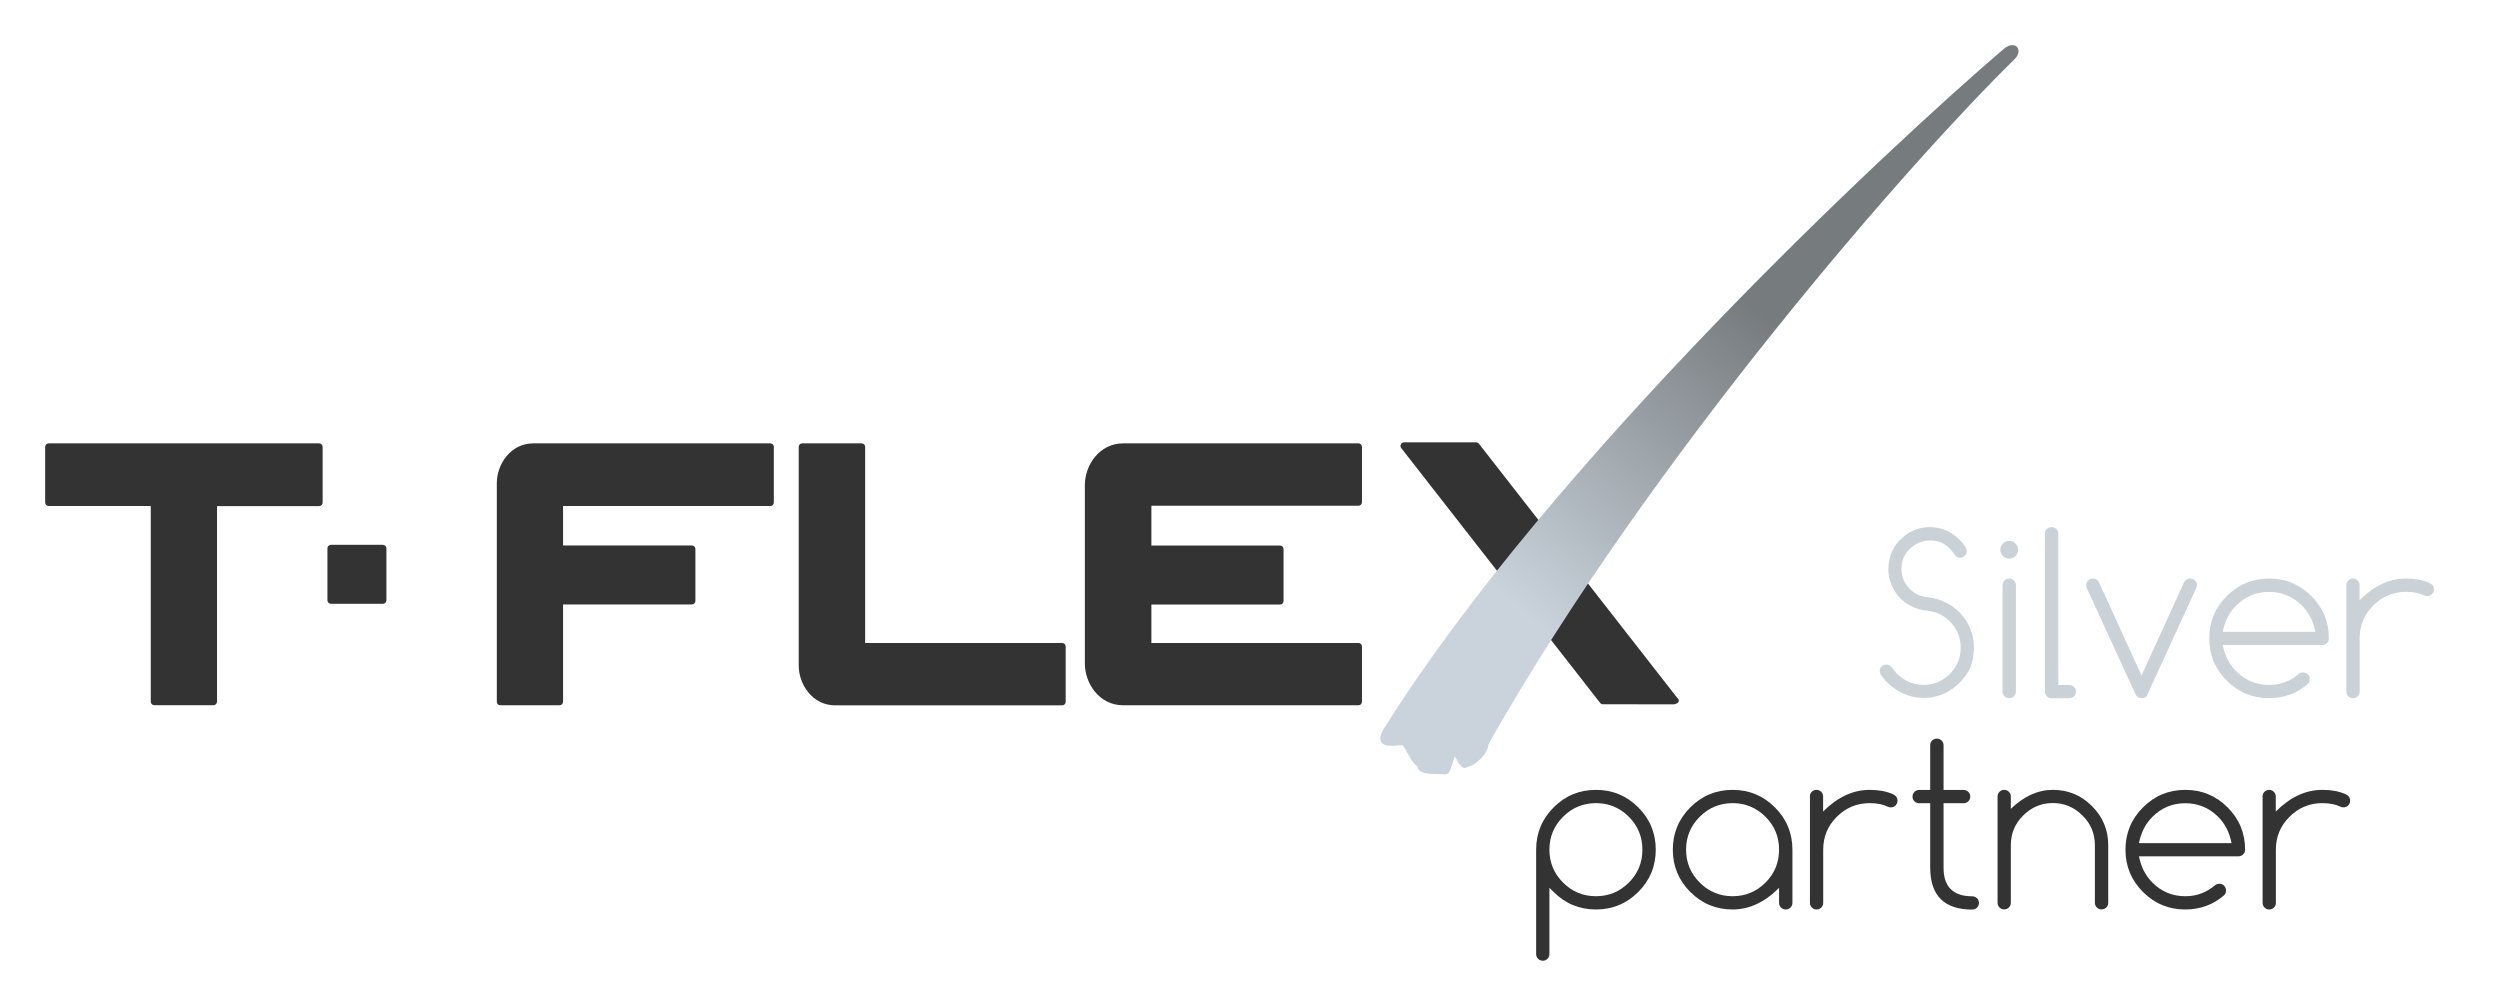
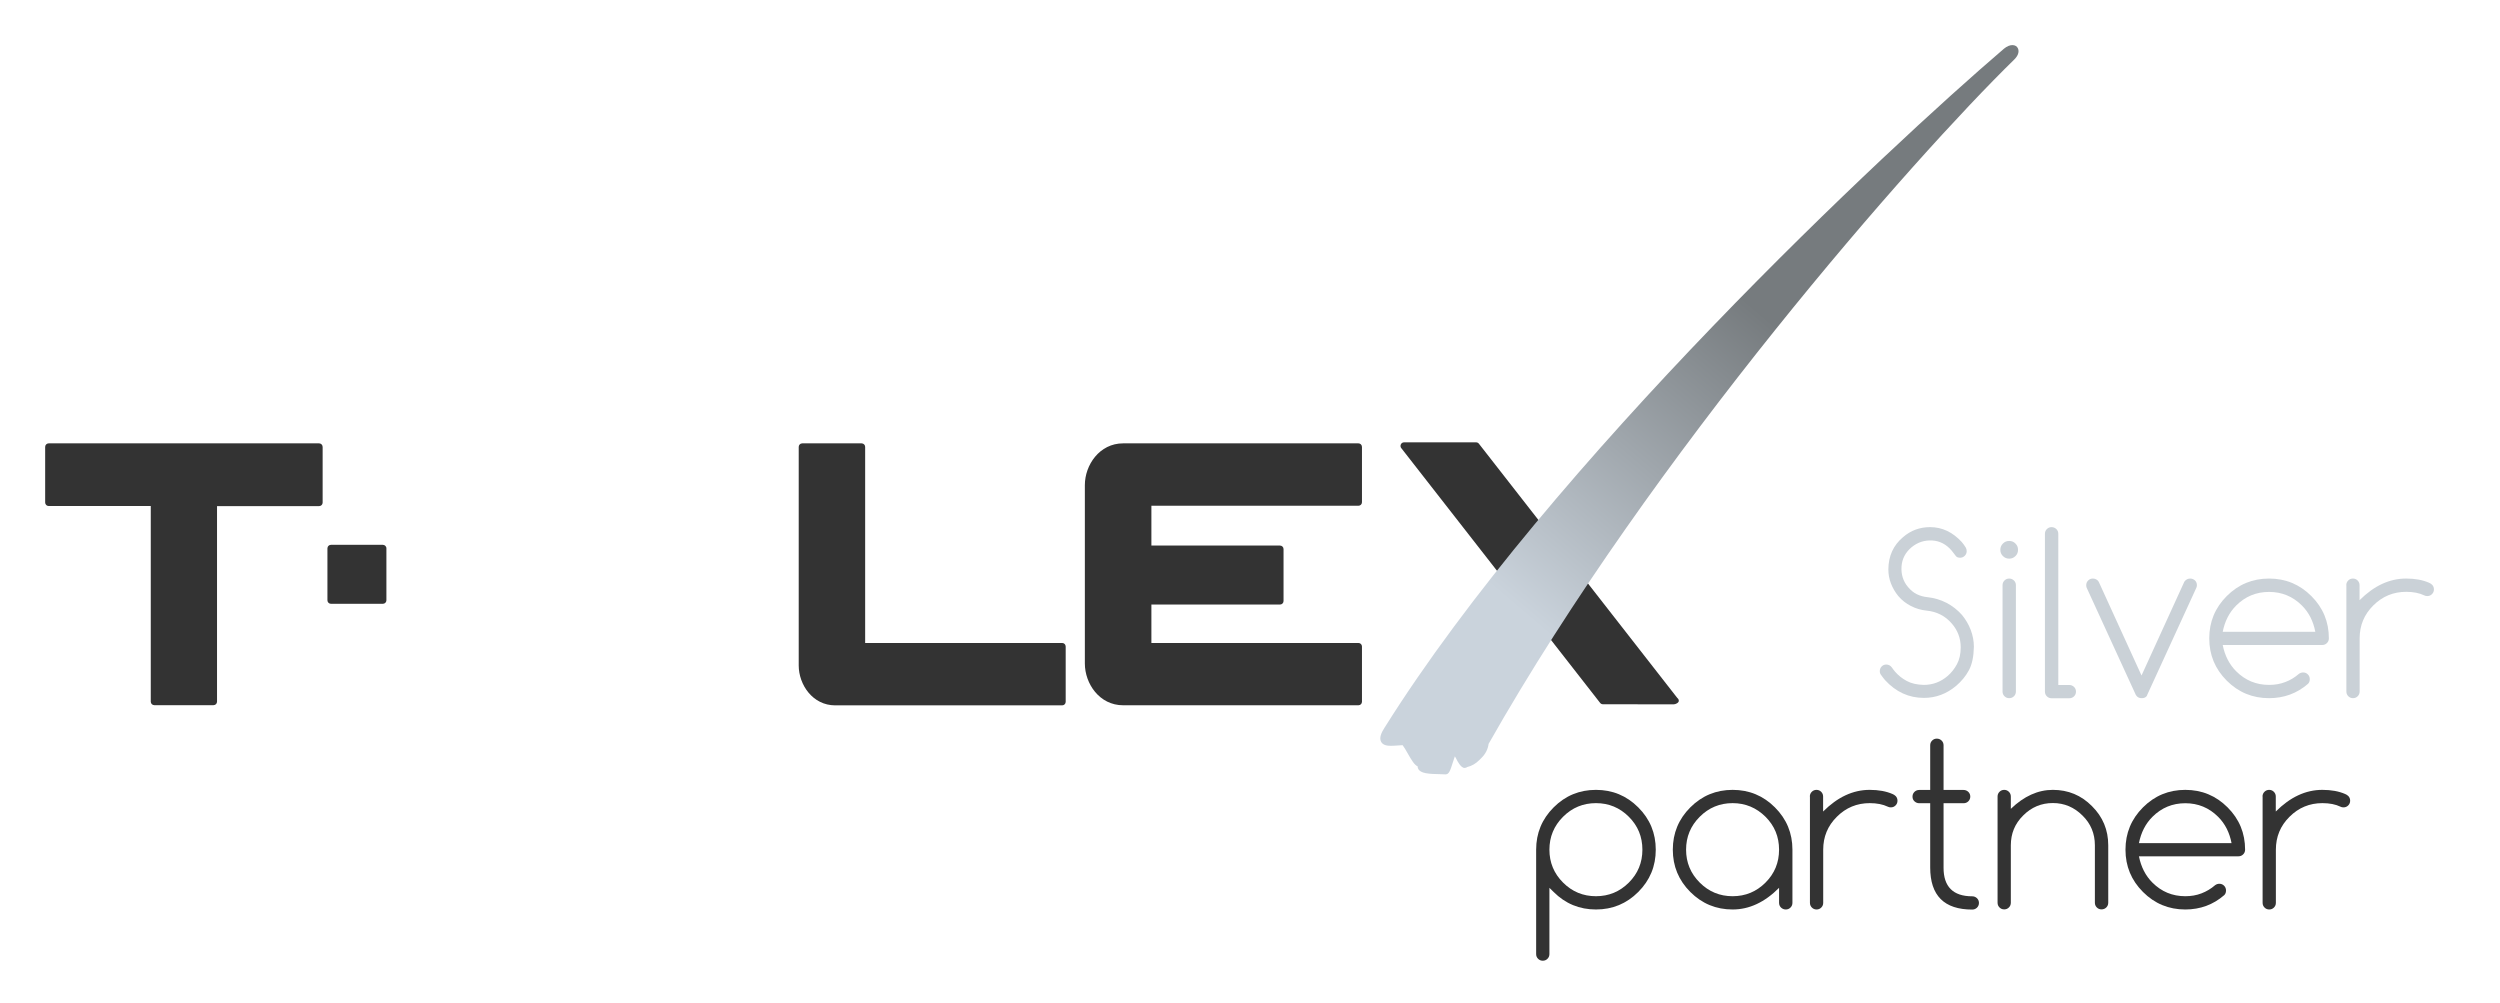
<svg xmlns="http://www.w3.org/2000/svg" version="1.1" id="Слой_1" x="0px" y="0px" viewBox="0 0 271.28 108.89" style="enable-background:new 0 0 271.28 108.89;" xml:space="preserve">
  <style type="text/css">
	.st0{fill-rule:evenodd;clip-rule:evenodd;fill:#333333;}
	.st1{fill:url(#SVGID_1_);}
	.st2{fill:#333333;}
	.st3{fill:#CAD1D7;}
</style>
  <path class="st0" d="M34.63,48.11H5.28c-0.21,0-0.38,0.17-0.38,0.38v6.04c0,0.21,0.17,0.38,0.38,0.38h11.08v21.23  c0,0.21,0.17,0.38,0.38,0.38h6.43c0.21,0,0.38-0.17,0.38-0.38V54.92h11.08c0.21,0,0.38-0.17,0.38-0.38v-6.04  C35.01,48.28,34.84,48.11,34.63,48.11L34.63,48.11z" />
-   <path class="st0" d="M83.59,48.11H57.87c-2.45,0-3.96,2.25-3.96,4.33v23.71c0,0.21,0.17,0.38,0.38,0.38h6.43  c0.21,0,0.38-0.17,0.38-0.38V65.59h13.98c0.21,0,0.38-0.17,0.38-0.38v-5.64c0-0.21-0.17-0.38-0.38-0.38H61.1v-4.28h22.49  c0.21,0,0.38-0.17,0.38-0.38v-6.04C83.97,48.28,83.8,48.11,83.59,48.11L83.59,48.11z" />
  <path class="st0" d="M41.55,59.12h-5.64c-0.21,0-0.38,0.17-0.38,0.38v5.64c0,0.21,0.17,0.38,0.38,0.38h5.64  c0.21,0,0.38-0.17,0.38-0.38V59.5C41.93,59.29,41.75,59.12,41.55,59.12L41.55,59.12z" />
  <path class="st0" d="M147.41,48.11h-25.54c-2.56,0-4.15,2.35-4.15,4.53V72c0,2.18,1.58,4.53,4.15,4.53h25.54  c0.21,0,0.38-0.17,0.38-0.38v-6c0-0.21-0.17-0.38-0.38-0.38h-22.47v-4.17h13.96c0.21,0,0.38-0.17,0.38-0.38v-5.64  c0-0.21-0.17-0.38-0.38-0.38h-13.96v-4.32h22.47c0.21,0,0.38-0.17,0.38-0.38v-6C147.79,48.28,147.62,48.11,147.41,48.11  L147.41,48.11z" />
  <path class="st0" d="M115.26,69.77H93.88V48.49c0-0.21-0.17-0.38-0.38-0.38h-6.45c-0.21,0-0.38,0.17-0.38,0.38v23.72  c0,2.08,1.51,4.33,3.96,4.33h24.63c0.21,0,0.38-0.17,0.38-0.38v-6C115.64,69.94,115.47,69.77,115.26,69.77L115.26,69.77z" />
  <path class="st0" d="M182.17,76.05c0-0.13-0.06-0.24-0.16-0.31l-21.53-27.59c-0.07-0.09-0.18-0.15-0.3-0.15h-7.83  c-0.14,0-0.28,0.08-0.34,0.22c-0.06,0.13-0.05,0.29,0.04,0.4l21.58,27.65c0.07,0.09,0.18,0.15,0.3,0.15l7.68,0.01  C181.82,76.43,182.17,76.26,182.17,76.05L182.17,76.05z" />
  <linearGradient id="SVGID_1_" gradientUnits="userSpaceOnUse" x1="158.968" y1="75.03" x2="202.02" y2="24.585">
    <stop offset="0.159" style="stop-color:#CAD3DC" />
    <stop offset="0.785" style="stop-color:#767B7E" />
  </linearGradient>
  <path class="st1" d="M218.57,6.46c-10.95,10.69-39.28,42.89-57.04,74.26c-0.07,0.56-0.32,1.07-0.76,1.51l-0.25,0.25  c-0.39,0.39-0.83,0.64-1.3,0.75c-0.11,0.08-0.23,0.1-0.31,0.1c-0.4,0-0.81-0.84-0.81-0.84s-0.14-0.29-0.23-0.42  c-0.06,0.18-0.13,0.4-0.19,0.57c-0.32,1.01-0.44,1.39-0.83,1.39h-0.02c-0.14-0.01-0.3-0.01-0.49-0.02  c-1.32-0.02-2.21-0.08-2.45-0.59c-0.03-0.06-0.06-0.15-0.06-0.26c-0.35-0.16-0.64-0.64-1.09-1.43c-0.16-0.29-0.4-0.7-0.54-0.87  c-0.16,0.01-0.32,0.02-0.47,0.03c-0.29,0.02-0.56,0.04-0.8,0.04c-0.38,0-0.85-0.05-1.06-0.43c-0.24-0.45,0.04-1.02,0.36-1.52  c17.98-28.71,54.62-62.92,67.22-73.69c0.65-0.55,1.33-0.5,1.53-0.02C219.13,5.63,218.97,6.07,218.57,6.46L218.57,6.46z" />
  <g>
    <path class="st2" d="M168.13,103.53c0,0.2-0.07,0.37-0.21,0.51c-0.14,0.14-0.31,0.21-0.51,0.21s-0.37-0.07-0.51-0.21   c-0.14-0.14-0.21-0.31-0.21-0.51V92.2c0-1.79,0.63-3.32,1.9-4.59c1.27-1.27,2.8-1.9,4.59-1.9c1.79,0,3.32,0.63,4.59,1.9   c1.27,1.27,1.9,2.8,1.9,4.59s-0.63,3.32-1.9,4.59c-1.27,1.27-2.8,1.9-4.59,1.9c-1.79,0-3.32-0.63-4.59-1.9l-0.46-0.45V103.53z    M168.13,92.2c0,1.39,0.49,2.58,1.48,3.57s2.18,1.48,3.57,1.48s2.58-0.49,3.57-1.48c0.98-0.98,1.47-2.17,1.47-3.57   c0-1.4-0.49-2.59-1.47-3.57c-0.99-0.99-2.18-1.48-3.57-1.48s-2.58,0.49-3.57,1.48C168.62,89.62,168.13,90.81,168.13,92.2z" />
    <path class="st2" d="M193.05,96.34c-1.56,1.57-3.24,2.35-5.04,2.35c-1.79,0-3.32-0.63-4.59-1.9c-1.27-1.27-1.9-2.8-1.9-4.59   s0.63-3.32,1.9-4.59c1.27-1.27,2.8-1.9,4.59-1.9c1.79,0,3.32,0.63,4.59,1.9c1.27,1.27,1.9,2.8,1.9,4.59v5.77   c0,0.2-0.07,0.37-0.21,0.51c-0.14,0.14-0.31,0.21-0.51,0.21c-0.2,0-0.37-0.07-0.52-0.21c-0.14-0.14-0.21-0.31-0.21-0.51V96.34z    M188.01,87.15c-1.39,0-2.58,0.49-3.57,1.48c-0.99,0.99-1.48,2.18-1.48,3.57s0.49,2.58,1.48,3.57s2.18,1.48,3.57,1.48   s2.58-0.49,3.57-1.48c0.98-0.98,1.47-2.17,1.47-3.57c0-1.4-0.49-2.59-1.47-3.57C190.59,87.65,189.4,87.15,188.01,87.15z" />
    <path class="st2" d="M196.39,86.43c0-0.2,0.07-0.37,0.21-0.51c0.14-0.14,0.31-0.21,0.51-0.21c0.2,0,0.37,0.07,0.51,0.21   c0.14,0.14,0.21,0.31,0.21,0.51v1.63c1.57-1.57,3.25-2.35,5.05-2.35c0.97,0,1.79,0.15,2.48,0.45c0.12,0.05,0.24,0.12,0.34,0.22   c0.13,0.13,0.2,0.3,0.2,0.51c0,0.2-0.07,0.37-0.21,0.51c-0.14,0.14-0.31,0.21-0.51,0.21c-0.12,0-0.23-0.02-0.32-0.07   c-0.54-0.26-1.2-0.39-1.97-0.39c-1.39,0-2.58,0.49-3.57,1.48c-0.99,0.98-1.48,2.17-1.48,3.57v5.77c0,0.2-0.07,0.37-0.21,0.51   c-0.14,0.14-0.31,0.21-0.51,0.21c-0.2,0-0.37-0.07-0.51-0.21c-0.14-0.14-0.21-0.31-0.21-0.51V86.43z" />
    <path class="st2" d="M214.01,97.26c0.2,0,0.37,0.07,0.52,0.21c0.14,0.14,0.21,0.31,0.21,0.51c0,0.2-0.07,0.37-0.21,0.51   c-0.14,0.14-0.32,0.21-0.52,0.21c-3.04,0-4.56-1.52-4.56-4.56v-6.98h-1.19c-0.2,0-0.37-0.07-0.52-0.21s-0.21-0.31-0.21-0.51   c0-0.2,0.07-0.37,0.21-0.51c0.14-0.14,0.32-0.21,0.52-0.21h1.19v-4.85c0-0.2,0.07-0.37,0.21-0.51c0.14-0.14,0.31-0.21,0.51-0.21   c0.2,0,0.37,0.07,0.52,0.21c0.14,0.14,0.21,0.31,0.21,0.51v4.85h2.17c0.2,0,0.37,0.07,0.52,0.21c0.14,0.14,0.21,0.31,0.21,0.51   c0,0.2-0.07,0.37-0.21,0.51c-0.14,0.14-0.31,0.21-0.52,0.21h-2.17v6.98C210.89,96.21,211.93,97.26,214.01,97.26z" />
    <path class="st2" d="M216.76,86.43c0-0.2,0.07-0.37,0.21-0.51c0.14-0.14,0.31-0.21,0.51-0.21c0.2,0,0.37,0.07,0.51,0.21   c0.14,0.14,0.21,0.31,0.21,0.51v1.34c1.42-1.37,2.94-2.06,4.56-2.06c1.67,0,3.08,0.59,4.24,1.76c1.18,1.17,1.77,2.59,1.77,4.25   v6.24c0,0.2-0.07,0.37-0.21,0.51c-0.14,0.14-0.32,0.21-0.52,0.21c-0.2,0-0.37-0.07-0.51-0.21c-0.14-0.14-0.21-0.31-0.21-0.51v-6.24   c0-1.27-0.45-2.35-1.34-3.22c-0.9-0.9-1.97-1.36-3.22-1.36s-2.33,0.45-3.23,1.36c-0.89,0.88-1.33,1.95-1.33,3.22v6.24   c0,0.2-0.07,0.37-0.21,0.51c-0.14,0.14-0.31,0.21-0.51,0.21c-0.2,0-0.37-0.07-0.51-0.21c-0.14-0.14-0.21-0.31-0.21-0.51V86.43z" />
    <path class="st2" d="M240.83,95.9c0.2,0,0.37,0.07,0.51,0.21c0.14,0.14,0.21,0.32,0.21,0.52c0,0.2-0.06,0.37-0.19,0.5   c-1.2,1.04-2.61,1.56-4.23,1.56c-1.79,0-3.32-0.63-4.59-1.9c-1.27-1.27-1.9-2.8-1.9-4.59s0.63-3.32,1.9-4.59   c1.27-1.27,2.8-1.9,4.59-1.9c1.79,0,3.32,0.63,4.59,1.9c1.27,1.27,1.9,2.8,1.9,4.59c0,0.2-0.07,0.37-0.21,0.51   c-0.14,0.14-0.31,0.21-0.51,0.21h-10.8c0.23,1.16,0.72,2.11,1.46,2.85c0.99,0.99,2.18,1.48,3.57,1.48c0.63,0,1.22-0.1,1.76-0.31   c0.54-0.21,1.03-0.5,1.48-0.89C240.51,95.95,240.66,95.9,240.83,95.9z M242.15,91.49c-0.22-1.15-0.7-2.1-1.45-2.85   c-0.99-0.99-2.18-1.48-3.57-1.48s-2.58,0.49-3.57,1.48c-0.74,0.74-1.23,1.69-1.46,2.85H242.15z" />
    <path class="st2" d="M245.51,86.43c0-0.2,0.07-0.37,0.21-0.51c0.14-0.14,0.31-0.21,0.51-0.21c0.2,0,0.37,0.07,0.51,0.21   c0.14,0.14,0.21,0.31,0.21,0.51v1.63c1.57-1.57,3.25-2.35,5.05-2.35c0.97,0,1.79,0.15,2.48,0.45c0.12,0.05,0.24,0.12,0.34,0.22   c0.13,0.13,0.2,0.3,0.2,0.51c0,0.2-0.07,0.37-0.21,0.51c-0.14,0.14-0.31,0.21-0.51,0.21c-0.12,0-0.23-0.02-0.32-0.07   c-0.54-0.26-1.2-0.39-1.97-0.39c-1.39,0-2.58,0.49-3.57,1.48c-0.99,0.98-1.48,2.17-1.48,3.57v5.77c0,0.2-0.07,0.37-0.21,0.51   c-0.14,0.14-0.31,0.21-0.51,0.21c-0.2,0-0.37-0.07-0.51-0.21c-0.14-0.14-0.21-0.31-0.21-0.51V86.43z" />
  </g>
  <g>
    <path class="st3" d="M203.98,72.83c0-0.2,0.07-0.37,0.2-0.51c0.14-0.14,0.3-0.21,0.5-0.21c0.25,0,0.46,0.11,0.61,0.32   c0.1,0.15,0.22,0.3,0.35,0.46c0.35,0.4,0.77,0.74,1.26,1c0.49,0.27,1.11,0.41,1.85,0.43c0.97,0,1.83-0.32,2.58-0.96   c0.41-0.35,0.75-0.78,1.02-1.28c0.27-0.5,0.41-1.11,0.41-1.84c0-0.97-0.32-1.83-0.96-2.57c-0.36-0.42-0.77-0.75-1.23-0.98   c-0.47-0.24-0.97-0.38-1.51-0.43c-0.6-0.06-1.17-0.23-1.7-0.5s-0.99-0.63-1.38-1.09c-0.34-0.42-0.6-0.87-0.79-1.36   c-0.19-0.49-0.28-1-0.28-1.53c0.01-1.44,0.54-2.61,1.59-3.49c0.84-0.73,1.82-1.09,2.94-1.09c1.3,0,2.44,0.54,3.43,1.61   c0.17,0.2,0.32,0.41,0.44,0.61c0.07,0.12,0.1,0.25,0.1,0.39c0,0.19-0.07,0.36-0.21,0.5s-0.31,0.21-0.5,0.21   c-0.22,0-0.38-0.06-0.47-0.19c-0.12-0.17-0.27-0.36-0.45-0.58c-0.58-0.68-1.28-1.05-2.1-1.1c-0.84-0.05-1.59,0.19-2.26,0.74   c-0.66,0.56-1.02,1.25-1.08,2.07c-0.03,0.42,0.01,0.83,0.13,1.21c0.12,0.38,0.31,0.73,0.59,1.05c0.28,0.33,0.59,0.59,0.94,0.76   c0.35,0.17,0.74,0.28,1.15,0.32c0.73,0.08,1.42,0.28,2.06,0.61c0.64,0.33,1.2,0.77,1.69,1.32c0.41,0.5,0.73,1.05,0.95,1.63   c0.22,0.59,0.34,1.19,0.34,1.82c-0.02,1.07-0.2,1.92-0.54,2.55c-0.34,0.64-0.81,1.2-1.38,1.69c-1.04,0.87-2.2,1.31-3.5,1.31   c-1.63,0-3.04-0.64-4.22-1.93c-0.13-0.15-0.27-0.33-0.43-0.56C204.03,73.14,203.98,72.99,203.98,72.83z" />
    <path class="st3" d="M218.98,59.66c0,0.27-0.09,0.5-0.28,0.68c-0.19,0.19-0.41,0.28-0.68,0.28c-0.26,0-0.49-0.09-0.68-0.28   c-0.19-0.19-0.28-0.41-0.28-0.68c0-0.26,0.09-0.49,0.28-0.68c0.19-0.19,0.41-0.28,0.68-0.28c0.27,0,0.5,0.09,0.68,0.28   C218.89,59.17,218.98,59.39,218.98,59.66z M217.3,63.5c0-0.2,0.07-0.37,0.21-0.51s0.31-0.21,0.51-0.21c0.2,0,0.37,0.07,0.52,0.21   c0.14,0.14,0.21,0.31,0.21,0.51v11.54c0,0.2-0.07,0.37-0.21,0.51c-0.14,0.14-0.32,0.21-0.52,0.21c-0.2,0-0.37-0.07-0.51-0.21   c-0.14-0.14-0.21-0.31-0.21-0.51V63.5z" />
    <path class="st3" d="M221.9,57.92c0-0.2,0.07-0.37,0.21-0.51c0.14-0.14,0.31-0.21,0.51-0.21c0.2,0,0.37,0.07,0.52,0.21   c0.14,0.14,0.21,0.31,0.21,0.51v16.41h1.19c0.2,0,0.37,0.07,0.52,0.21c0.14,0.14,0.21,0.31,0.21,0.51c0,0.2-0.07,0.37-0.21,0.51   c-0.14,0.14-0.32,0.21-0.52,0.21h-1.92c-0.2,0-0.37-0.07-0.51-0.21c-0.14-0.14-0.21-0.31-0.21-0.51V57.92z" />
    <path class="st3" d="M232.89,75.59c-0.12,0.12-0.28,0.17-0.5,0.17c-0.21,0-0.38-0.07-0.51-0.2c-0.05-0.05-0.09-0.11-0.12-0.16   l-5.33-11.62c-0.03-0.08-0.05-0.17-0.05-0.28c0-0.2,0.07-0.37,0.21-0.51c0.14-0.14,0.31-0.21,0.51-0.21c0.2,0,0.37,0.07,0.52,0.2   c0.05,0.05,0.09,0.11,0.13,0.18l4.63,10.14l4.63-10.14c0.03-0.06,0.07-0.12,0.13-0.17c0.15-0.14,0.32-0.21,0.52-0.21   c0.2,0,0.37,0.07,0.52,0.2c0.14,0.14,0.21,0.31,0.21,0.52c0,0.1-0.02,0.19-0.06,0.28l-5.33,11.62   C232.99,75.47,232.95,75.54,232.89,75.59z" />
    <path class="st3" d="M249.92,72.97c0.2,0,0.37,0.07,0.51,0.21s0.21,0.32,0.21,0.52c0,0.2-0.06,0.37-0.19,0.5   c-1.2,1.04-2.61,1.56-4.23,1.56c-1.79,0-3.32-0.63-4.59-1.9c-1.27-1.27-1.9-2.8-1.9-4.59c0-1.79,0.63-3.32,1.9-4.59   c1.27-1.27,2.8-1.9,4.59-1.9c1.79,0,3.32,0.63,4.59,1.9c1.27,1.27,1.9,2.8,1.9,4.59c0,0.2-0.07,0.37-0.21,0.51   c-0.14,0.14-0.31,0.21-0.51,0.21h-10.8c0.23,1.16,0.72,2.11,1.46,2.85c0.99,0.99,2.18,1.48,3.57,1.48c0.63,0,1.22-0.1,1.76-0.31   c0.54-0.2,1.03-0.5,1.48-0.89C249.6,73.02,249.75,72.97,249.92,72.97z M251.24,68.56c-0.22-1.15-0.7-2.1-1.45-2.85   c-0.99-0.99-2.18-1.48-3.57-1.48s-2.58,0.49-3.57,1.48c-0.74,0.74-1.23,1.69-1.46,2.85H251.24z" />
    <path class="st3" d="M254.6,63.5c0-0.2,0.07-0.37,0.21-0.51s0.31-0.21,0.51-0.21c0.2,0,0.37,0.07,0.51,0.21   c0.14,0.14,0.21,0.31,0.21,0.51v1.63c1.57-1.57,3.25-2.35,5.05-2.35c0.97,0,1.79,0.15,2.48,0.45c0.12,0.05,0.24,0.12,0.34,0.22   c0.13,0.13,0.2,0.3,0.2,0.51c0,0.2-0.07,0.37-0.21,0.51c-0.14,0.14-0.31,0.21-0.51,0.21c-0.12,0-0.23-0.02-0.32-0.07   c-0.54-0.26-1.2-0.39-1.97-0.39c-1.39,0-2.58,0.49-3.57,1.48c-0.99,0.98-1.48,2.17-1.48,3.57v5.77c0,0.2-0.07,0.37-0.21,0.51   c-0.14,0.14-0.31,0.21-0.51,0.21c-0.2,0-0.37-0.07-0.51-0.21c-0.14-0.14-0.21-0.31-0.21-0.51V63.5z" />
  </g>
</svg>